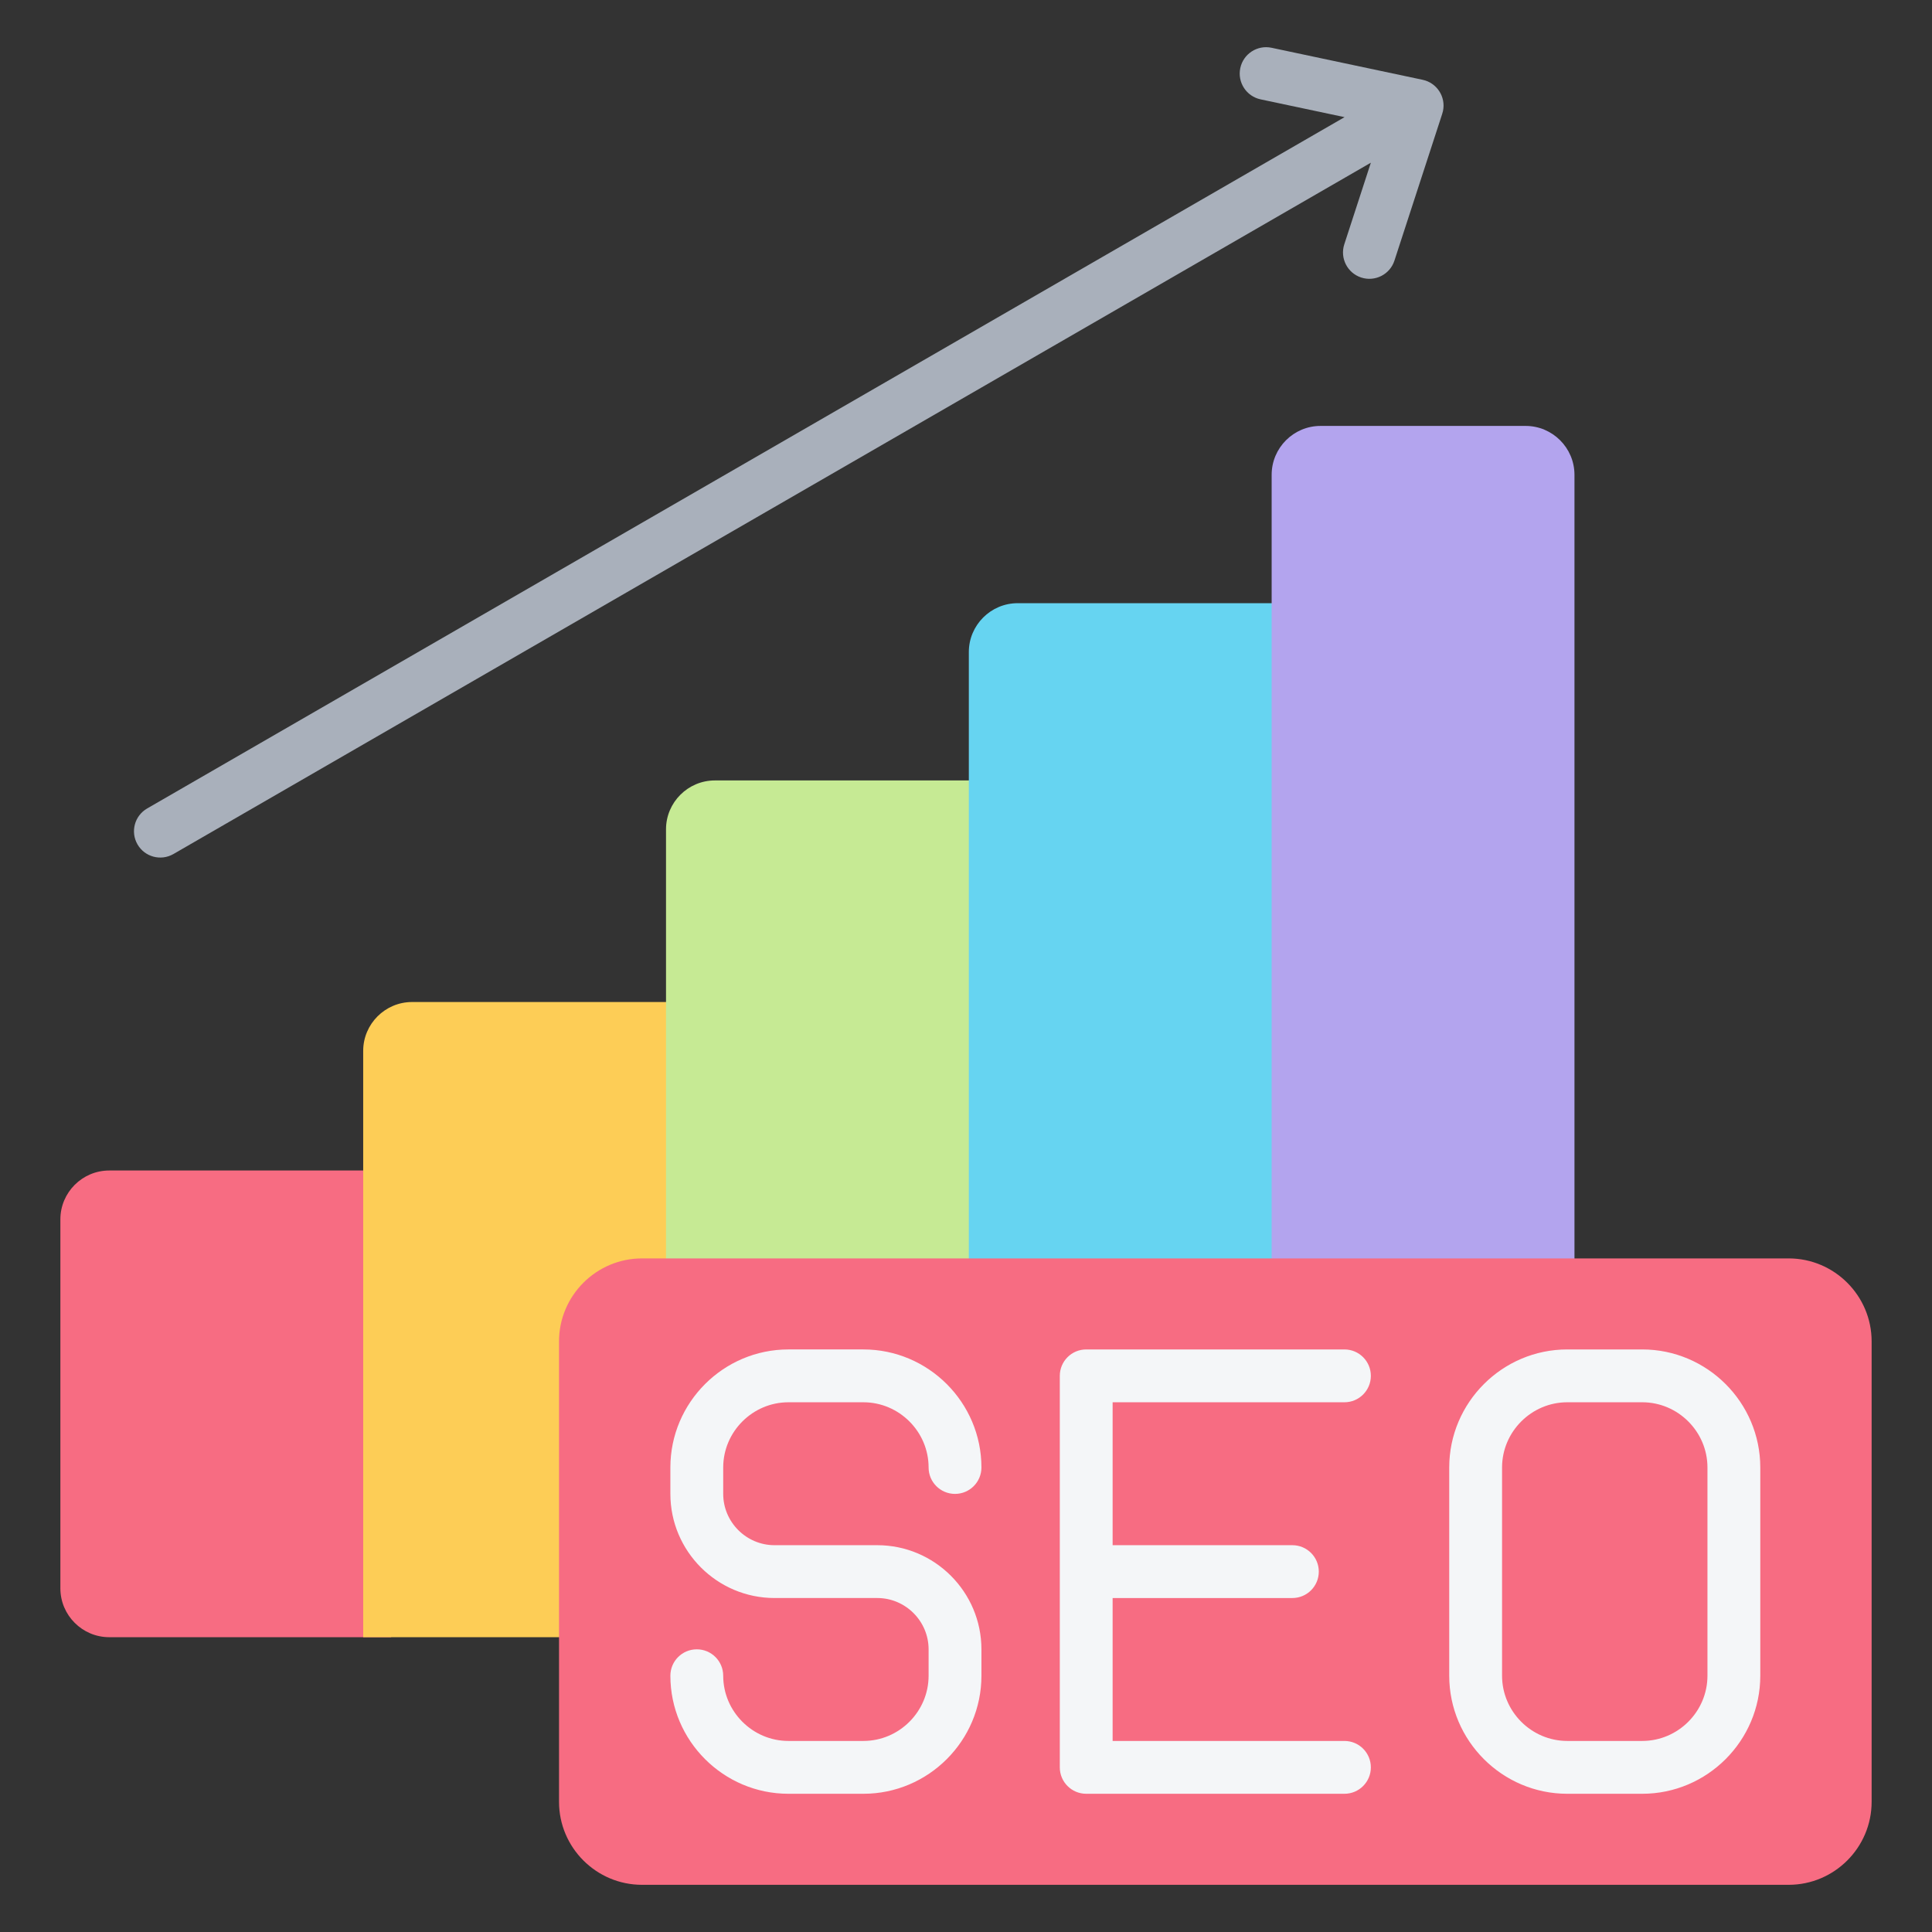
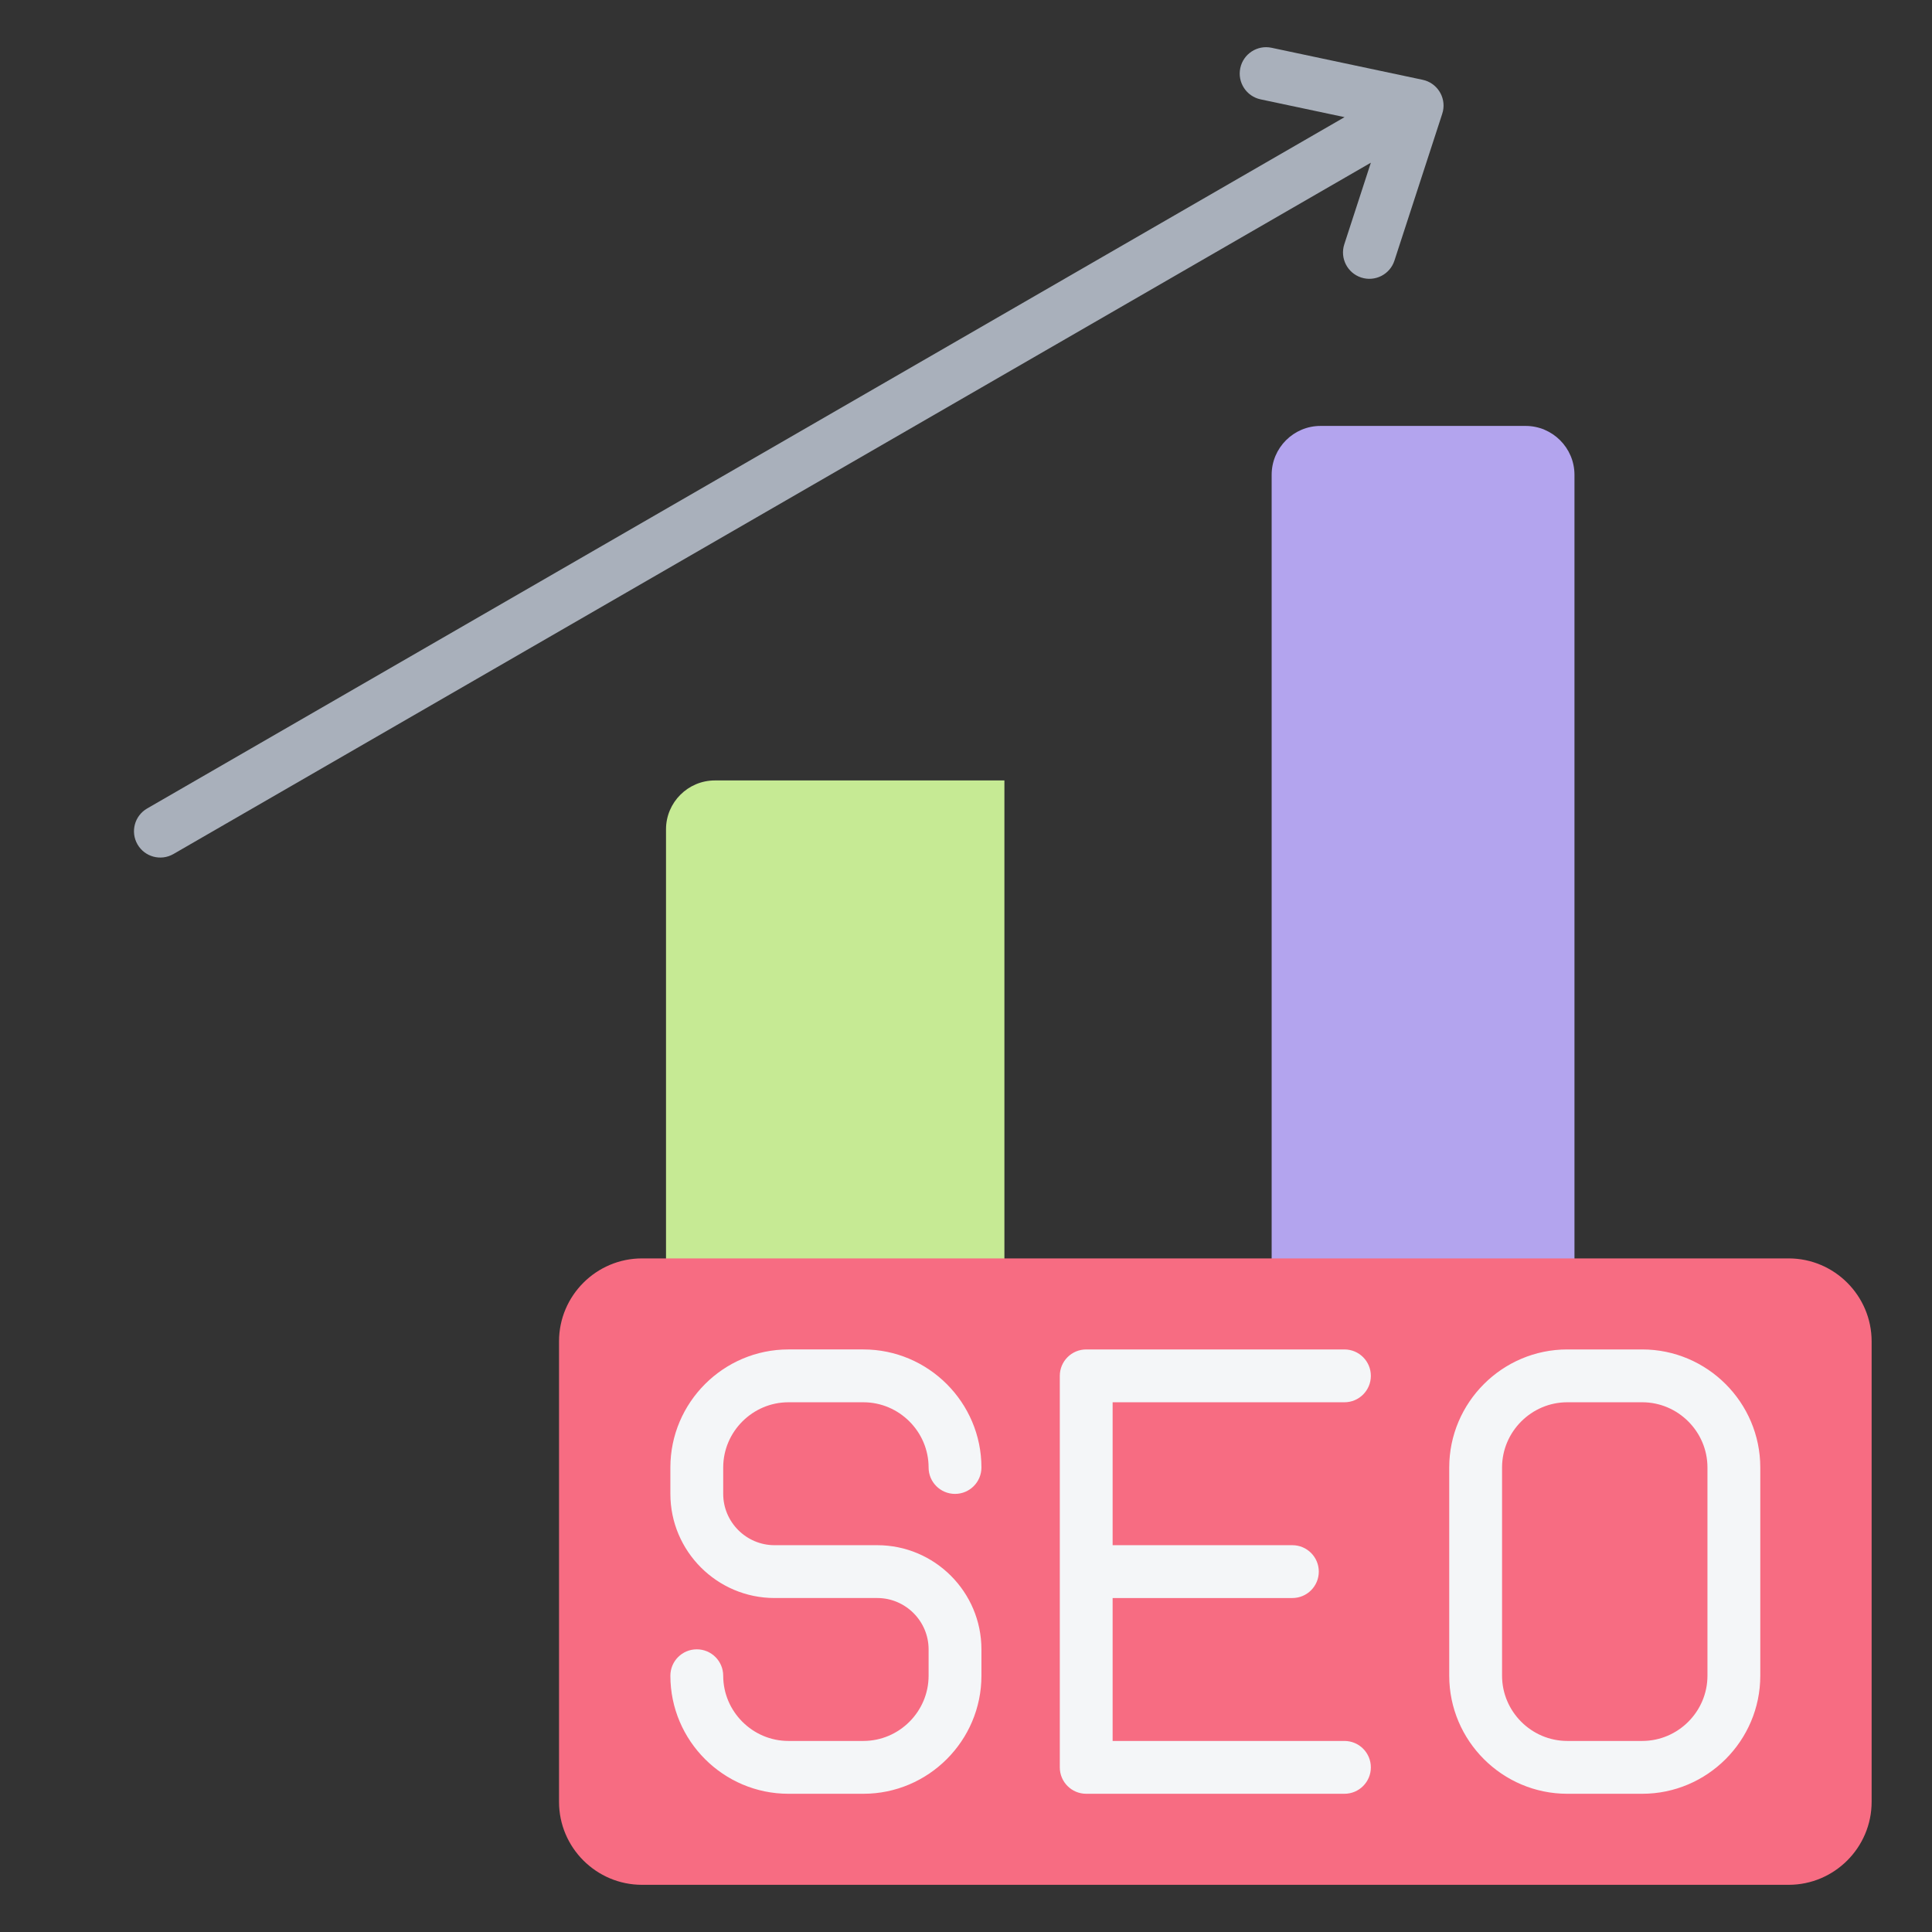
<svg xmlns="http://www.w3.org/2000/svg" id="Layer_1" enable-background="new 0 0 512 512" height="512" viewBox="0 0 512 512" width="512">
  <rect x="0" y="0" width="512" height="512" fill="#333333" stroke="none" />
  <g clip-rule="evenodd" fill-rule="evenodd">
    <g>
      <path d="m334.077 26.331c-3.775-.8-6.187-4.51-5.387-8.285s4.51-6.187 8.285-5.387l40.042 8.486c3.775.8 6.187 4.51 5.387 8.285-.063.298-.145.588-.243.869l-12.62 38.764c-1.193 3.669-5.135 5.677-8.805 4.484-3.669-1.193-5.677-5.135-4.484-8.805l7.041-21.626-317.343 183.218c-3.337 1.918-7.598.767-9.516-2.57s-.767-7.598 2.57-9.516l317.318-183.203z" fill="#a9b0bb" />
-       <path d="m103.665 310.196h-74.716c-7.132 0-12.949 5.817-12.949 12.949v97.78c0 7.132 5.817 12.949 12.949 12.949h74.716z" fill="#f76c82" />
-       <path d="m109.2 265.546h76.046v168.329h-88.996v-155.38c0-7.132 5.817-12.949 12.95-12.949z" fill="#fdcd56" />
      <path d="m266.179 206.826h-76.73c-7.132 0-12.949 5.817-12.949 12.949v214.099h89.679z" fill="#c6ea94" />
-       <path d="m269.699 159.85h76.766v274.024h-89.715v-261.074c0-7.132 5.817-12.95 12.949-12.95z" fill="#66d4f1" />
      <path d="m404.301 112.875h-54.351c-7.132 0-12.949 5.817-12.949 12.949v308.05h67.301c7.132 0 12.949-5.817 12.949-12.949v-295.1c-.001-7.133-5.818-12.95-12.95-12.95z" fill="#b3a4ee" />
    </g>
    <g>
      <path d="m170.135 333.491h303.878c12.11 0 21.987 9.877 21.987 21.987v122.029c0 12.11-9.877 21.987-21.987 21.987h-303.878c-12.11 0-21.987-9.877-21.987-21.987v-122.029c0-12.11 9.877-21.987 21.987-21.987z" fill="#f76c82" />
      <path d="m356.291 461.37c3.866 0 7 3.134 7 7s-3.134 7-7 7h-68.433c-3.866 0-7-3.134-7-7v-103.754c0-3.866 3.134-7 7-7h68.433c3.866 0 7 3.134 7 7s-3.134 7-7 7h-61.433v37.877h47.636c3.866 0 7 3.134 7 7s-3.134 7-7 7h-47.636v37.877zm-96.202-72.471c0 3.866-3.134 7-7 7s-7-3.134-7-7c0-4.746-1.947-9.065-5.082-12.2-3.136-3.136-7.455-5.082-12.201-5.082h-19.867c-4.745 0-9.065 1.947-12.201 5.082s-5.082 7.455-5.082 12.2v6.991c0 3.741 1.529 7.142 3.995 9.608s5.866 3.995 9.608 3.995h27.227c7.607 0 14.509 3.099 19.506 8.097 4.998 4.998 8.097 11.9 8.097 19.506v6.991c0 8.61-3.517 16.433-9.184 22.099-5.666 5.667-13.489 9.184-22.099 9.184h-19.867c-8.609 0-16.432-3.517-22.099-9.184-5.666-5.667-9.184-13.489-9.184-22.099 0-3.866 3.134-7 7-7s7 3.134 7 7c0 4.745 1.947 9.065 5.082 12.2 3.136 3.136 7.455 5.082 12.201 5.082h19.867c4.745 0 9.065-1.947 12.201-5.082 3.135-3.135 5.082-7.455 5.082-12.2v-6.991c0-3.741-1.529-7.142-3.996-9.608-2.466-2.466-5.866-3.996-9.608-3.996h-27.227c-7.606 0-14.508-3.099-19.506-8.097s-8.097-11.9-8.097-19.506v-6.991c0-8.61 3.518-16.433 9.184-22.099 5.666-5.667 13.489-9.184 22.099-9.184h19.867c8.61 0 16.433 3.517 22.099 9.184 5.668 5.667 9.185 13.49 9.185 22.1zm155.254-31.283h19.867c8.61 0 16.433 3.517 22.099 9.184 5.666 5.666 9.184 13.489 9.184 22.099v55.188c0 8.61-3.517 16.433-9.184 22.099s-13.489 9.184-22.099 9.184h-19.867c-8.61 0-16.433-3.517-22.099-9.184-5.667-5.666-9.184-13.489-9.184-22.099v-55.188c0-8.61 3.518-16.433 9.184-22.099 5.666-5.667 13.488-9.184 22.099-9.184zm19.867 14h-19.867c-4.746 0-9.065 1.947-12.201 5.082-3.136 3.136-5.082 7.455-5.082 12.201v55.188c0 4.746 1.947 9.065 5.082 12.201 3.135 3.135 7.455 5.082 12.201 5.082h19.867c4.746 0 9.065-1.947 12.201-5.082 3.135-3.136 5.082-7.455 5.082-12.201v-55.188c0-4.746-1.947-9.065-5.082-12.2-3.136-3.136-7.455-5.083-12.201-5.083z" fill="#f4f6f8" />
    </g>
  </g>
</svg>